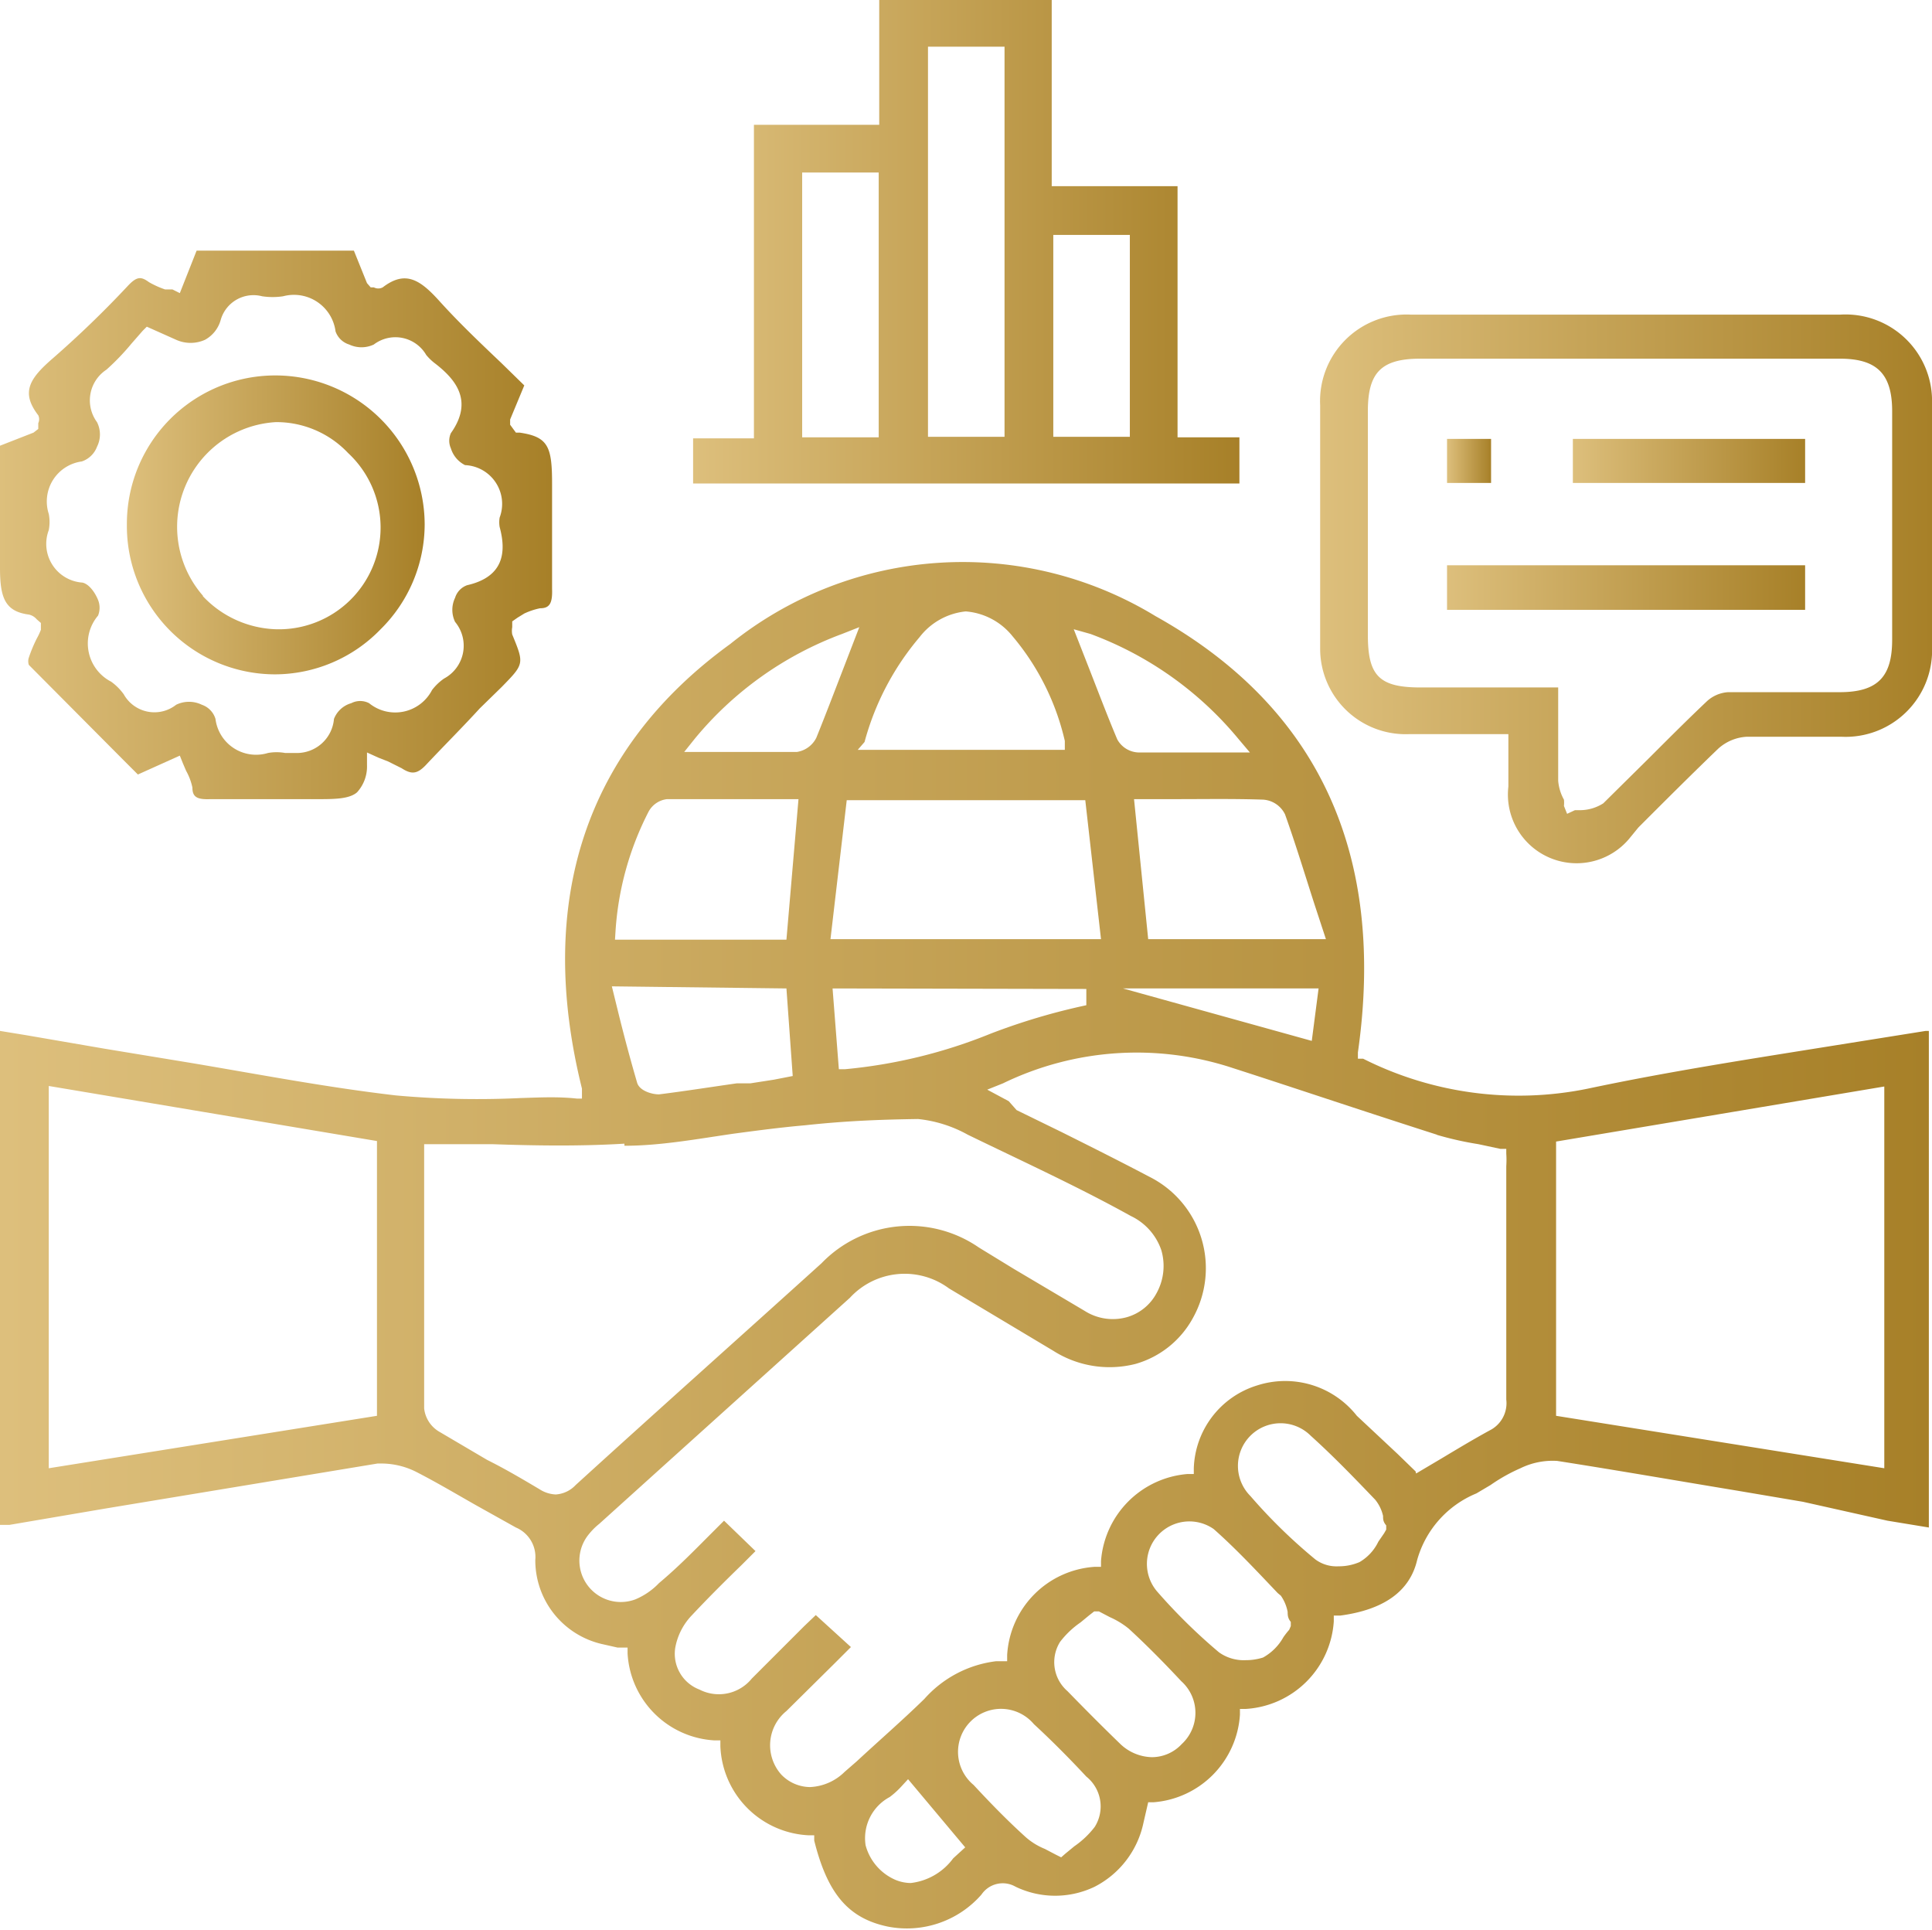
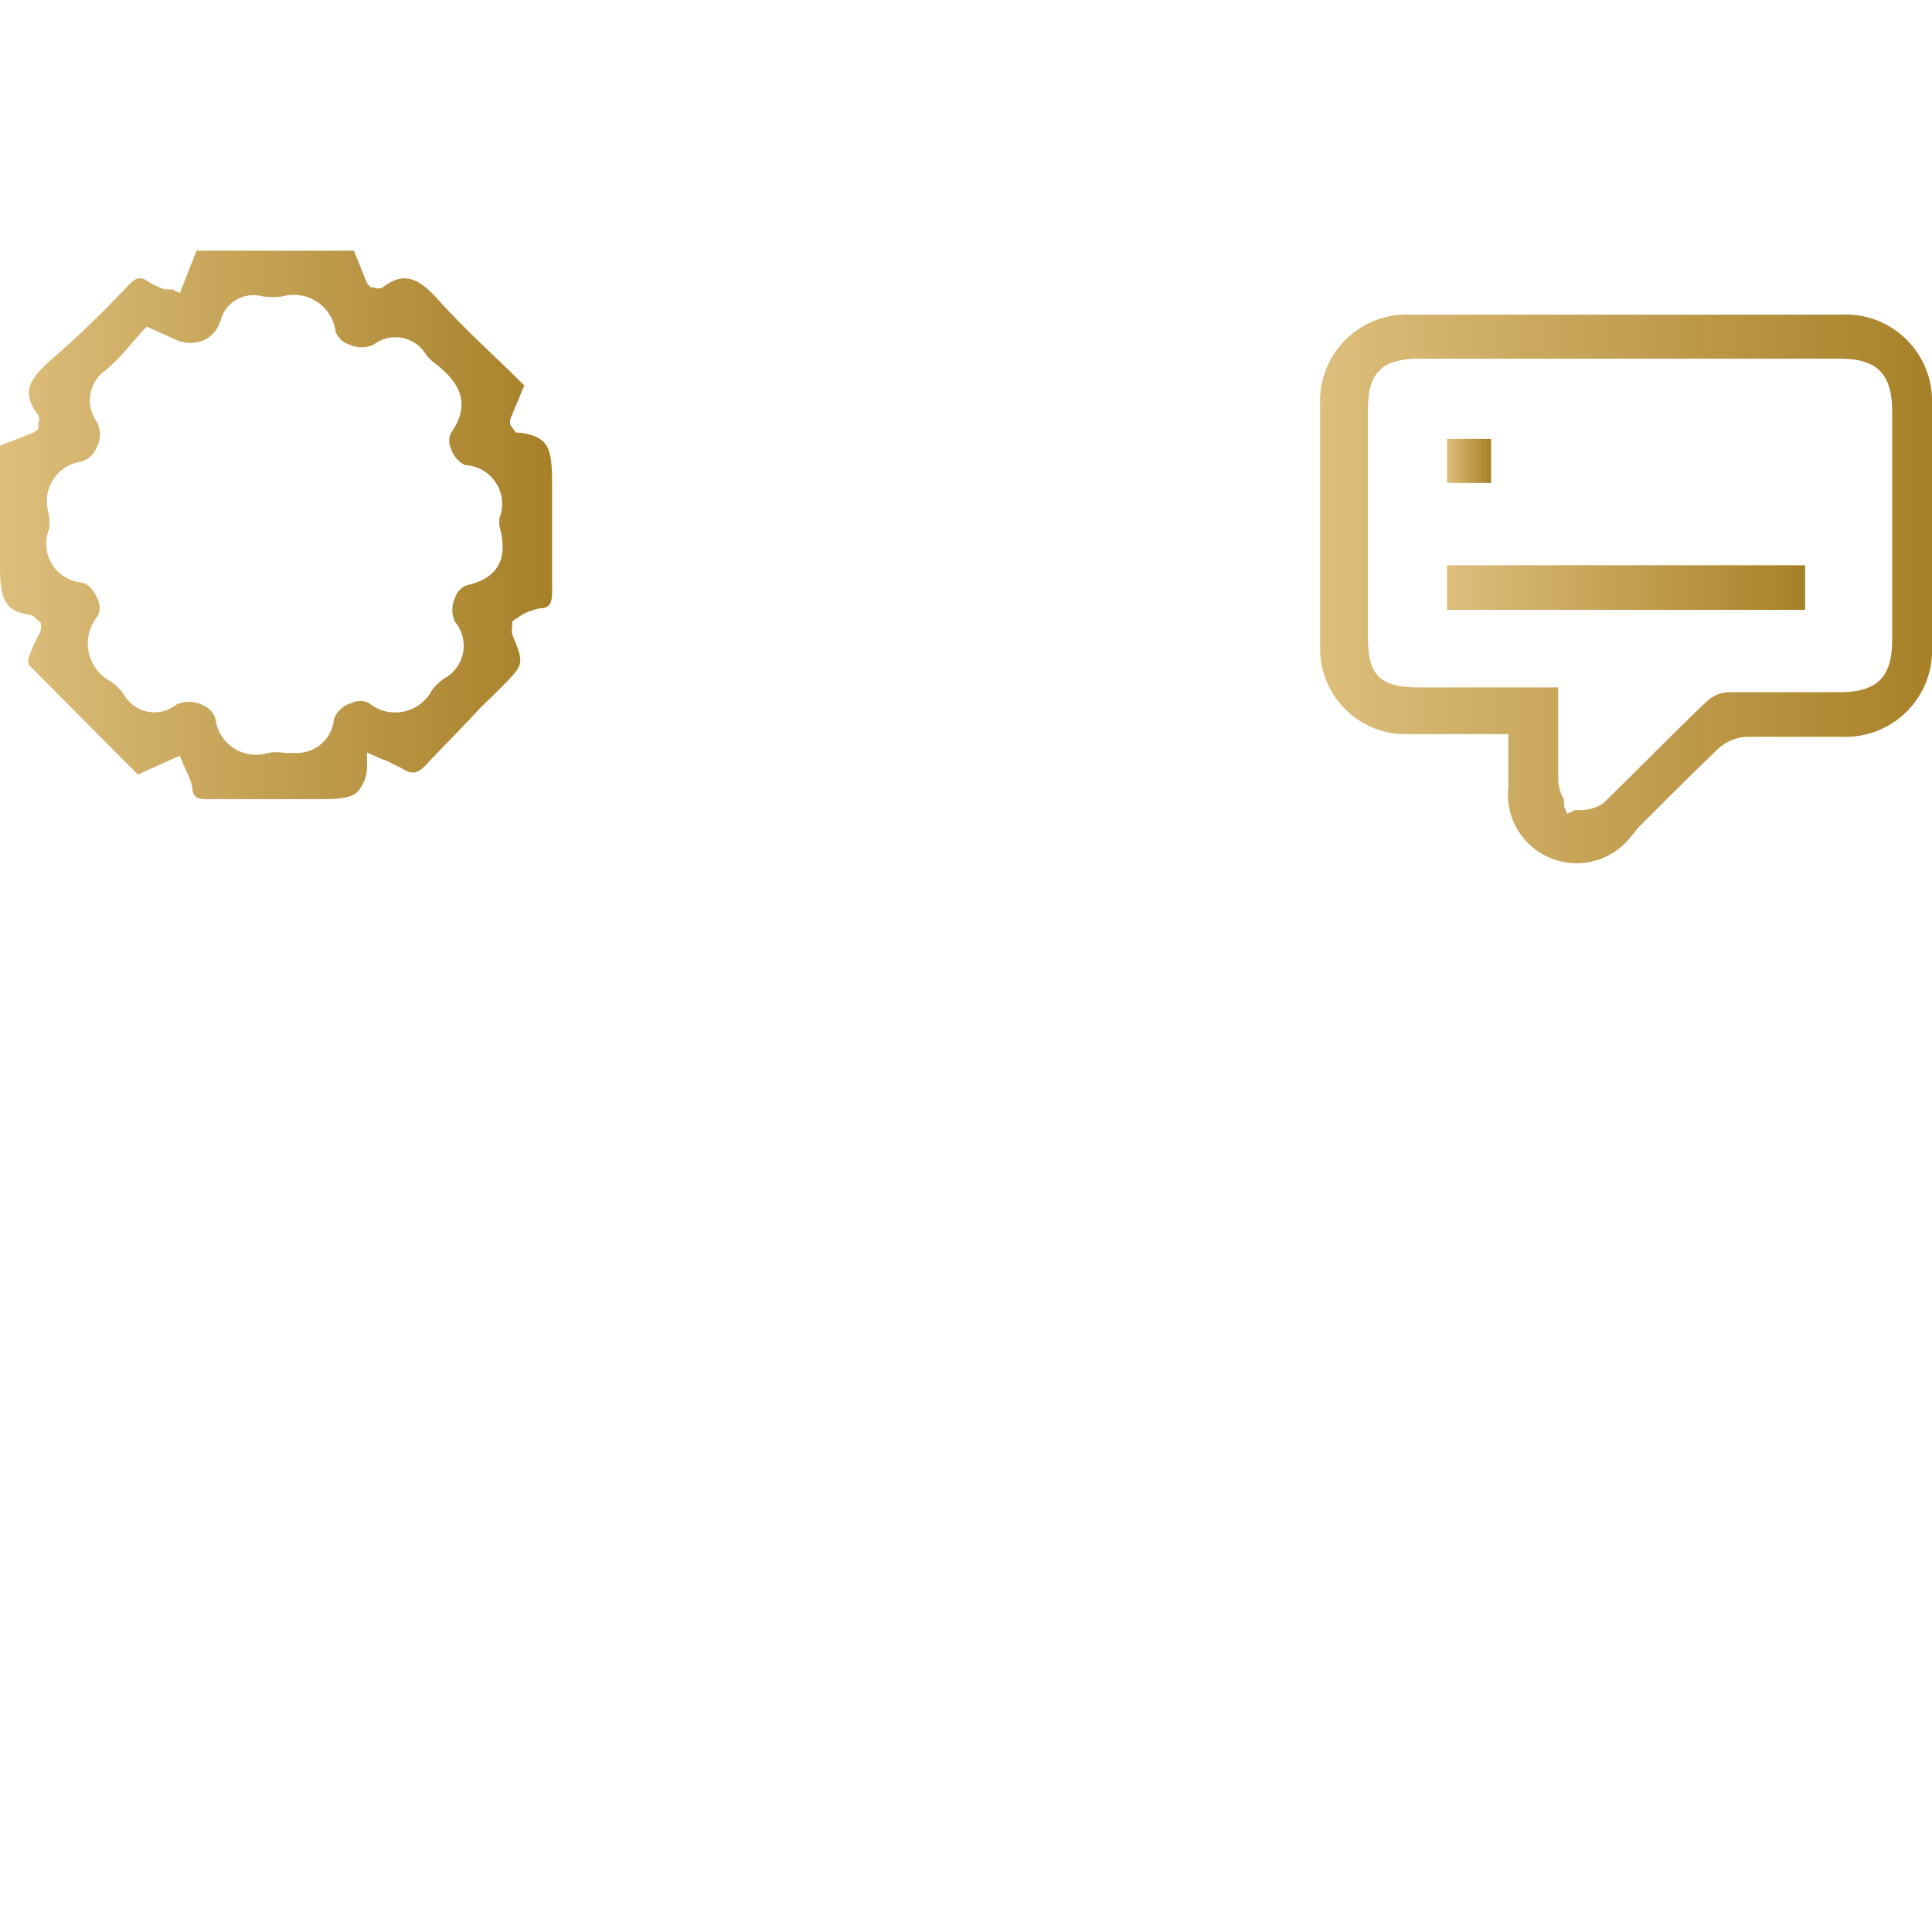
<svg xmlns="http://www.w3.org/2000/svg" xmlns:xlink="http://www.w3.org/1999/xlink" viewBox="0 0 36.85 36.8">
  <defs>
    <linearGradient id="Безымянный_градиент" x1="0.04" y1="23.74" x2="36.83" y2="23.74" gradientUnits="userSpaceOnUse">
      <stop offset="0" stop-color="#ddbf7c" />
      <stop offset="1" stop-color="#a78028" />
    </linearGradient>
    <linearGradient id="Безымянный_градиент-2" x1="13.22" y1="4.61" x2="23.64" y2="4.61" xlink:href="#Безымянный_градиент" />
    <linearGradient id="Безымянный_градиент-3" x1="0" y1="10.02" x2="10.51" y2="10.02" xlink:href="#Безымянный_градиент" />
    <linearGradient id="Безымянный_градиент-4" x1="25.17" y1="11.2" x2="36.85" y2="11.2" xlink:href="#Безымянный_градиент" />
    <linearGradient id="Безымянный_градиент-5" x1="27.6" y1="11.2" x2="34.43" y2="11.2" xlink:href="#Безымянный_градиент" />
    <linearGradient id="Безымянный_градиент-6" x1="30" y1="8.8" x2="34.43" y2="8.8" xlink:href="#Безымянный_градиент" />
    <linearGradient id="Безымянный_градиент-7" x1="27.6" y1="8.8" x2="28.44" y2="8.8" xlink:href="#Безымянный_градиент" />
    <linearGradient id="Безымянный_градиент-8" x1="2.42" y1="10" x2="8.1" y2="10" xlink:href="#Безымянный_градиент" />
  </defs>
  <g id="Слой_2" data-name="Слой 2">
    <g id="Слой_1-2" data-name="Слой 1">
-       <path d="M9.93,20.94a17.23,17.23,0,0,1-2.38-.05C6.26,20.74,5,20.5,3.7,20.28L2,20,.49,19.74,0,19.66v9.42l.18,0L2,28.77l5.2-.86H7.3a1.48,1.48,0,0,1,.64.16c.39.2.76.42,1.13.63l.77.43a.61.61,0,0,1,.37.62,1.64,1.64,0,0,0,1.26,1.6l.31.07.19,0,0,.11a1.76,1.76,0,0,0,1.66,1.66l.11,0,0,.11A1.77,1.77,0,0,0,15.43,35h.1l0,.1c.25,1,.64,1.48,1.4,1.64a1.89,1.89,0,0,0,1.79-.61.49.49,0,0,1,.65-.15,1.74,1.74,0,0,0,1.51,0,1.78,1.78,0,0,0,.93-1.22l.09-.39H22a1.79,1.79,0,0,0,1.65-1.67l0-.11.11,0a1.79,1.79,0,0,0,1.68-1.67v-.11l.12,0c.83-.11,1.33-.46,1.47-1.06a1.94,1.94,0,0,1,1.13-1.27l.27-.16A3.3,3.3,0,0,1,29,28a1.4,1.4,0,0,1,.7-.14c1.15.18,2.3.38,3.45.57l1.24.21L36,29l.79.13V19.66h-.06l-1.88.3c-1.5.24-3.05.48-4.56.8A6.59,6.59,0,0,1,26,20.19l-.1,0,0-.12c.54-3.79-.76-6.59-3.86-8.32a7.07,7.07,0,0,0-8.11.53c-2.76,2-3.72,4.9-2.83,8.48l0,.19H11C10.63,20.91,10.28,20.93,9.93,20.94ZM7.19,27,.93,28V20.71l6.26,1.05Zm22.49-5.23,6.26-1.05V28l-6.26-1ZM18.3,35.33l-.12.11a1.17,1.17,0,0,1-.81.47.79.79,0,0,1-.29-.06,1,1,0,0,1-.57-.66.89.89,0,0,1,.46-.92,1.6,1.6,0,0,0,.23-.21l.12-.13,1.09,1.3Zm2.58-.49a1.71,1.71,0,0,1-.39.37l-.17.14-.08.07-.1-.05-.21-.11a1.28,1.28,0,0,1-.36-.22c-.31-.28-.62-.59-1-1a.82.82,0,1,1,1.15-1.16c.38.35.74.72,1,1A.73.73,0,0,1,20.88,34.84Zm1.66-1.58a.78.78,0,0,1-.57.25.9.9,0,0,1-.61-.26c-.31-.3-.63-.62-1-1a.73.73,0,0,1-.14-.94,1.71,1.71,0,0,1,.39-.37l.17-.14.09-.07.09,0,.21.11a1.57,1.57,0,0,1,.36.22c.37.34.72.7,1,1A.81.81,0,0,1,22.54,33.26Zm2.05-2.18a1.71,1.71,0,0,0-.11.14,1,1,0,0,1-.39.39,1.09,1.09,0,0,1-.33.05.81.81,0,0,1-.51-.15,10.76,10.76,0,0,1-1.18-1.16.81.81,0,0,1,1.08-1.19c.43.38.83.81,1.22,1.22l.06.05a.79.79,0,0,1,.13.31c0,.05,0,.12.06.19l0,.08Zm1.81-1.84-.11.16a.9.9,0,0,1-.36.39,1,1,0,0,1-.4.08.68.68,0,0,1-.44-.13,10.21,10.21,0,0,1-1.24-1.21A.81.81,0,0,1,25,27.38c.41.37.78.75,1.23,1.22a.75.75,0,0,1,.15.31c0,.06,0,.11.06.18l0,.08Zm1-7.6a6.26,6.26,0,0,0,.8.18l.42.09.11,0V22a1.79,1.79,0,0,1,0,.24v4.45a.58.58,0,0,1-.32.59h0c-.31.17-.61.35-.91.53l-.49.29L27,28.06l-.34-.33L25.88,27a1.74,1.74,0,0,0-1.9-.58A1.71,1.71,0,0,0,22.77,28v.11l-.12,0A1.8,1.8,0,0,0,21,29.77v.11l-.12,0a1.79,1.79,0,0,0-1.67,1.68l0,.12H19a2.18,2.18,0,0,0-1.37.72c-.42.41-.87.8-1.29,1.19l-.23.2a1,1,0,0,1-.66.29.77.77,0,0,1-.55-.24A.84.84,0,0,1,15,32.63l.93-.92.3-.3-.67-.61-.22.21-1,1a.81.81,0,0,1-1,.21.73.73,0,0,1-.46-.8,1.2,1.2,0,0,1,.32-.62c.3-.32.62-.64.94-.95l.27-.27L13.81,29l-.24.24c-.32.32-.63.64-1,.95a1.34,1.34,0,0,1-.45.31.79.79,0,0,1-.89-1.24,1.26,1.26,0,0,1,.2-.2l0,0,1.23-1.11,3.55-3.2a1.42,1.42,0,0,1,1.89-.18l.87.52,1.12.67a2,2,0,0,0,1.57.25,1.81,1.81,0,0,0,1.09-.87,1.95,1.95,0,0,0-.83-2.7c-.55-.29-1.11-.57-1.67-.85l-.86-.42L19.24,21l-.41-.22.3-.12a5.84,5.84,0,0,1,4.39-.29C24.64,20.73,25.88,21.15,27.41,21.64Zm-6.68-2.78,0,.31a12.19,12.19,0,0,0-1.82.54,9.76,9.76,0,0,1-2.78.68H16l-.12-1.54Zm-4.88-.95.31-2.65h4.55L21,17.91Zm5.58.94h3.73l-.13,1Zm2.68-3.6a.5.5,0,0,1,.41.28h0c.2.56.37,1.12.56,1.71l.22.67H21.9l-.27-2.67h.72C23,15.24,23.53,15.23,24.11,15.25ZM20.8,12.09a6.65,6.65,0,0,1,2.82,2l.22.26H21.72a.48.48,0,0,1-.41-.25c-.19-.45-.36-.9-.54-1.36L20.48,12Zm-4.31,2.06a5.16,5.16,0,0,1,1.05-2,1.27,1.27,0,0,1,.88-.49h0a1.27,1.27,0,0,1,.89.47,4.74,4.74,0,0,1,1,2l0,.17-.25,0h-3.7Zm-3.24-.06a6.62,6.62,0,0,1,2.81-2l.33-.13-.32.83c-.17.44-.33.86-.5,1.28a.5.5,0,0,1-.37.27H13.05Zm-1.51,3.67a5.78,5.78,0,0,1,.63-2.28.46.46,0,0,1,.35-.24h2.51L15,17.92H11.73ZM15,18.85l.12,1.67-.36.07-.45.07-.26,0c-.49.07-1,.15-1.48.21h0c-.14,0-.38-.07-.42-.23-.12-.41-.23-.82-.34-1.26l-.14-.57Zm-3.09,3c.69,0,1.39-.13,2.08-.23.45-.06.9-.12,1.36-.16.83-.09,1.51-.11,2.16-.12a2.47,2.47,0,0,1,.95.3c1.05.51,2.12,1,3.11,1.55a1.12,1.12,0,0,1,.58.65,1.07,1.07,0,0,1-.09.82.93.93,0,0,1-.57.46,1,1,0,0,1-.8-.12l-1.35-.8-.67-.41a2.33,2.33,0,0,0-3,.3c-1.56,1.41-3.13,2.81-4.69,4.23a.57.57,0,0,1-.38.18.62.62,0,0,1-.31-.1c-.32-.19-.64-.38-1-.56l-.9-.53a.59.59,0,0,1-.3-.45c0-1.28,0-2.55,0-3.85V21.82H9.39C10.26,21.85,11.08,21.86,11.91,21.81Z" style="fill:url(#Безымянный_градиент)" />
-       <path d="M14.38,8.36H13.22v.86H23.64V8.34H22.46V3.55h-2.4V0H16.77V2.38H14.38Zm5.71-3.88h1.46V8.33H20.09ZM17.7.89h1.46V8.33H17.7Zm-2.4,2.4h1.46V8.34H15.3Z" style="fill:url(#Безымянный_градиент-2)" />
      <path d="M9.91,8.25H9.84L9.73,8.1l0-.1L10,7.35l-.44-.43c-.4-.38-.81-.77-1.18-1.18s-.65-.59-1.08-.26a.18.18,0,0,1-.17,0H7.07L7,5.4l-.25-.62h-3l-.32.81-.14-.07-.14,0a1.73,1.73,0,0,1-.31-.14c-.15-.11-.23-.11-.4.07A19.56,19.56,0,0,1,1,6.84c-.45.39-.6.65-.27,1.08a.18.18,0,0,1,0,.15v.11l-.09.07L0,8.5c0,.21,0,.42,0,.63,0,.59,0,1.14,0,1.7s.09.83.55.89h0a.27.27,0,0,1,.15.09l.08.07,0,.13a1.3,1.3,0,0,1-.08.17,2.75,2.75,0,0,0-.15.36.22.22,0,0,0,0,.14l1.8,1.81.28.28.8-.36.06.15.06.14a1.12,1.12,0,0,1,.12.32c0,.18.09.23.34.22H6.05c.32,0,.61,0,.76-.13A.73.73,0,0,0,7,14.59v-.24l.22.1.18.07.26.13c.2.13.31.11.49-.09.34-.36.69-.71,1-1.05l.42-.41c.43-.44.43-.44.2-1a.39.39,0,0,1,0-.14v-.11l.1-.07L10,11.7a1.32,1.32,0,0,1,.3-.1c.18,0,.24-.09.23-.37,0-.6,0-1.29,0-2S10.46,8.33,9.91,8.25Zm-1,2.91a.37.37,0,0,0-.23.24.53.53,0,0,0,0,.46.71.71,0,0,1-.21,1.08,1,1,0,0,0-.23.22.79.79,0,0,1-1.2.25.37.37,0,0,0-.34,0,.5.5,0,0,0-.33.3.71.71,0,0,1-.72.65l-.21,0a.91.91,0,0,0-.33,0,.78.78,0,0,1-1-.65.41.41,0,0,0-.26-.27.56.56,0,0,0-.49,0,.67.67,0,0,1-1-.2A1.06,1.06,0,0,0,2.12,13a.82.82,0,0,1-.25-1.26.4.4,0,0,0,0-.3c-.07-.17-.19-.31-.3-.33a.74.74,0,0,1-.64-1,.81.81,0,0,0,0-.31.77.77,0,0,1,.63-1,.47.47,0,0,0,.29-.28.52.52,0,0,0,0-.47.7.7,0,0,1,.18-1,4.56,4.56,0,0,0,.48-.5l.21-.24.08-.08.56.25a.67.67,0,0,0,.55,0,.62.62,0,0,0,.3-.38A.65.65,0,0,1,5,5.65a1.34,1.34,0,0,0,.4,0,.8.8,0,0,1,1,.67.4.4,0,0,0,.26.25.55.55,0,0,0,.47,0,.68.68,0,0,1,1,.2,1,1,0,0,0,.18.17c.37.29.73.7.29,1.32a.35.35,0,0,0,0,.29.53.53,0,0,0,.27.32.74.74,0,0,1,.66,1,.54.54,0,0,0,0,.18C9.66,10.53,9.61,11,8.91,11.16Z" style="fill:url(#Безымянный_градиент-3)" />
      <path d="M31.25,15.78c.5-.5,1-1,1.52-1.5a.88.88,0,0,1,.55-.23c.39,0,.78,0,1.17,0h.63a1.65,1.65,0,0,0,1.73-1.73V7.71A1.65,1.65,0,0,0,35.1,6H26.91a1.65,1.65,0,0,0-1.73,1.73c0,1.54,0,3.09,0,4.63A1.63,1.63,0,0,0,26.88,14h1.89v1a1.31,1.31,0,0,0,2.3,1Zm-1.09-.33-.12,0-.15.07-.06-.15a.61.61,0,0,0,0-.12.89.89,0,0,1-.11-.36c0-.46,0-.92,0-1.4v-.38H27.09c-.79,0-1-.23-1-1V7.84c0-.73.25-1,1-1h8c.69,0,1,.27,1,1V12.2c0,.69-.26,1-1,1h-.63c-.49,0-1,0-1.5,0a.66.66,0,0,0-.4.17c-.37.35-.73.71-1.09,1.07l-.89.88A.83.83,0,0,1,30.16,15.45Z" style="fill:url(#Безымянный_градиент-4)" />
      <rect x="27.6" y="10.78" width="6.83" height="0.85" style="fill:url(#Безымянный_градиент-5)" />
-       <rect x="30" y="8.37" width="4.43" height="0.84" style="fill:url(#Безымянный_градиент-6)" />
      <rect x="27.6" y="8.37" width="0.84" height="0.84" style="fill:url(#Безымянный_градиент-7)" />
-       <path d="M7.26,12a2.82,2.82,0,0,0,.84-2A2.85,2.85,0,0,0,5.29,7.16h0A2.83,2.83,0,0,0,2.42,10a2.83,2.83,0,0,0,2.82,2.86h0A2.81,2.81,0,0,0,7.26,12Zm-3.39-.64A2,2,0,0,1,5.26,8.05h0a1.88,1.88,0,0,1,1.38.59A1.94,1.94,0,0,1,5.26,12h0A2,2,0,0,1,3.87,11.37Z" style="fill:url(#Безымянный_градиент-8)" />
    </g>
  </g>
</svg>